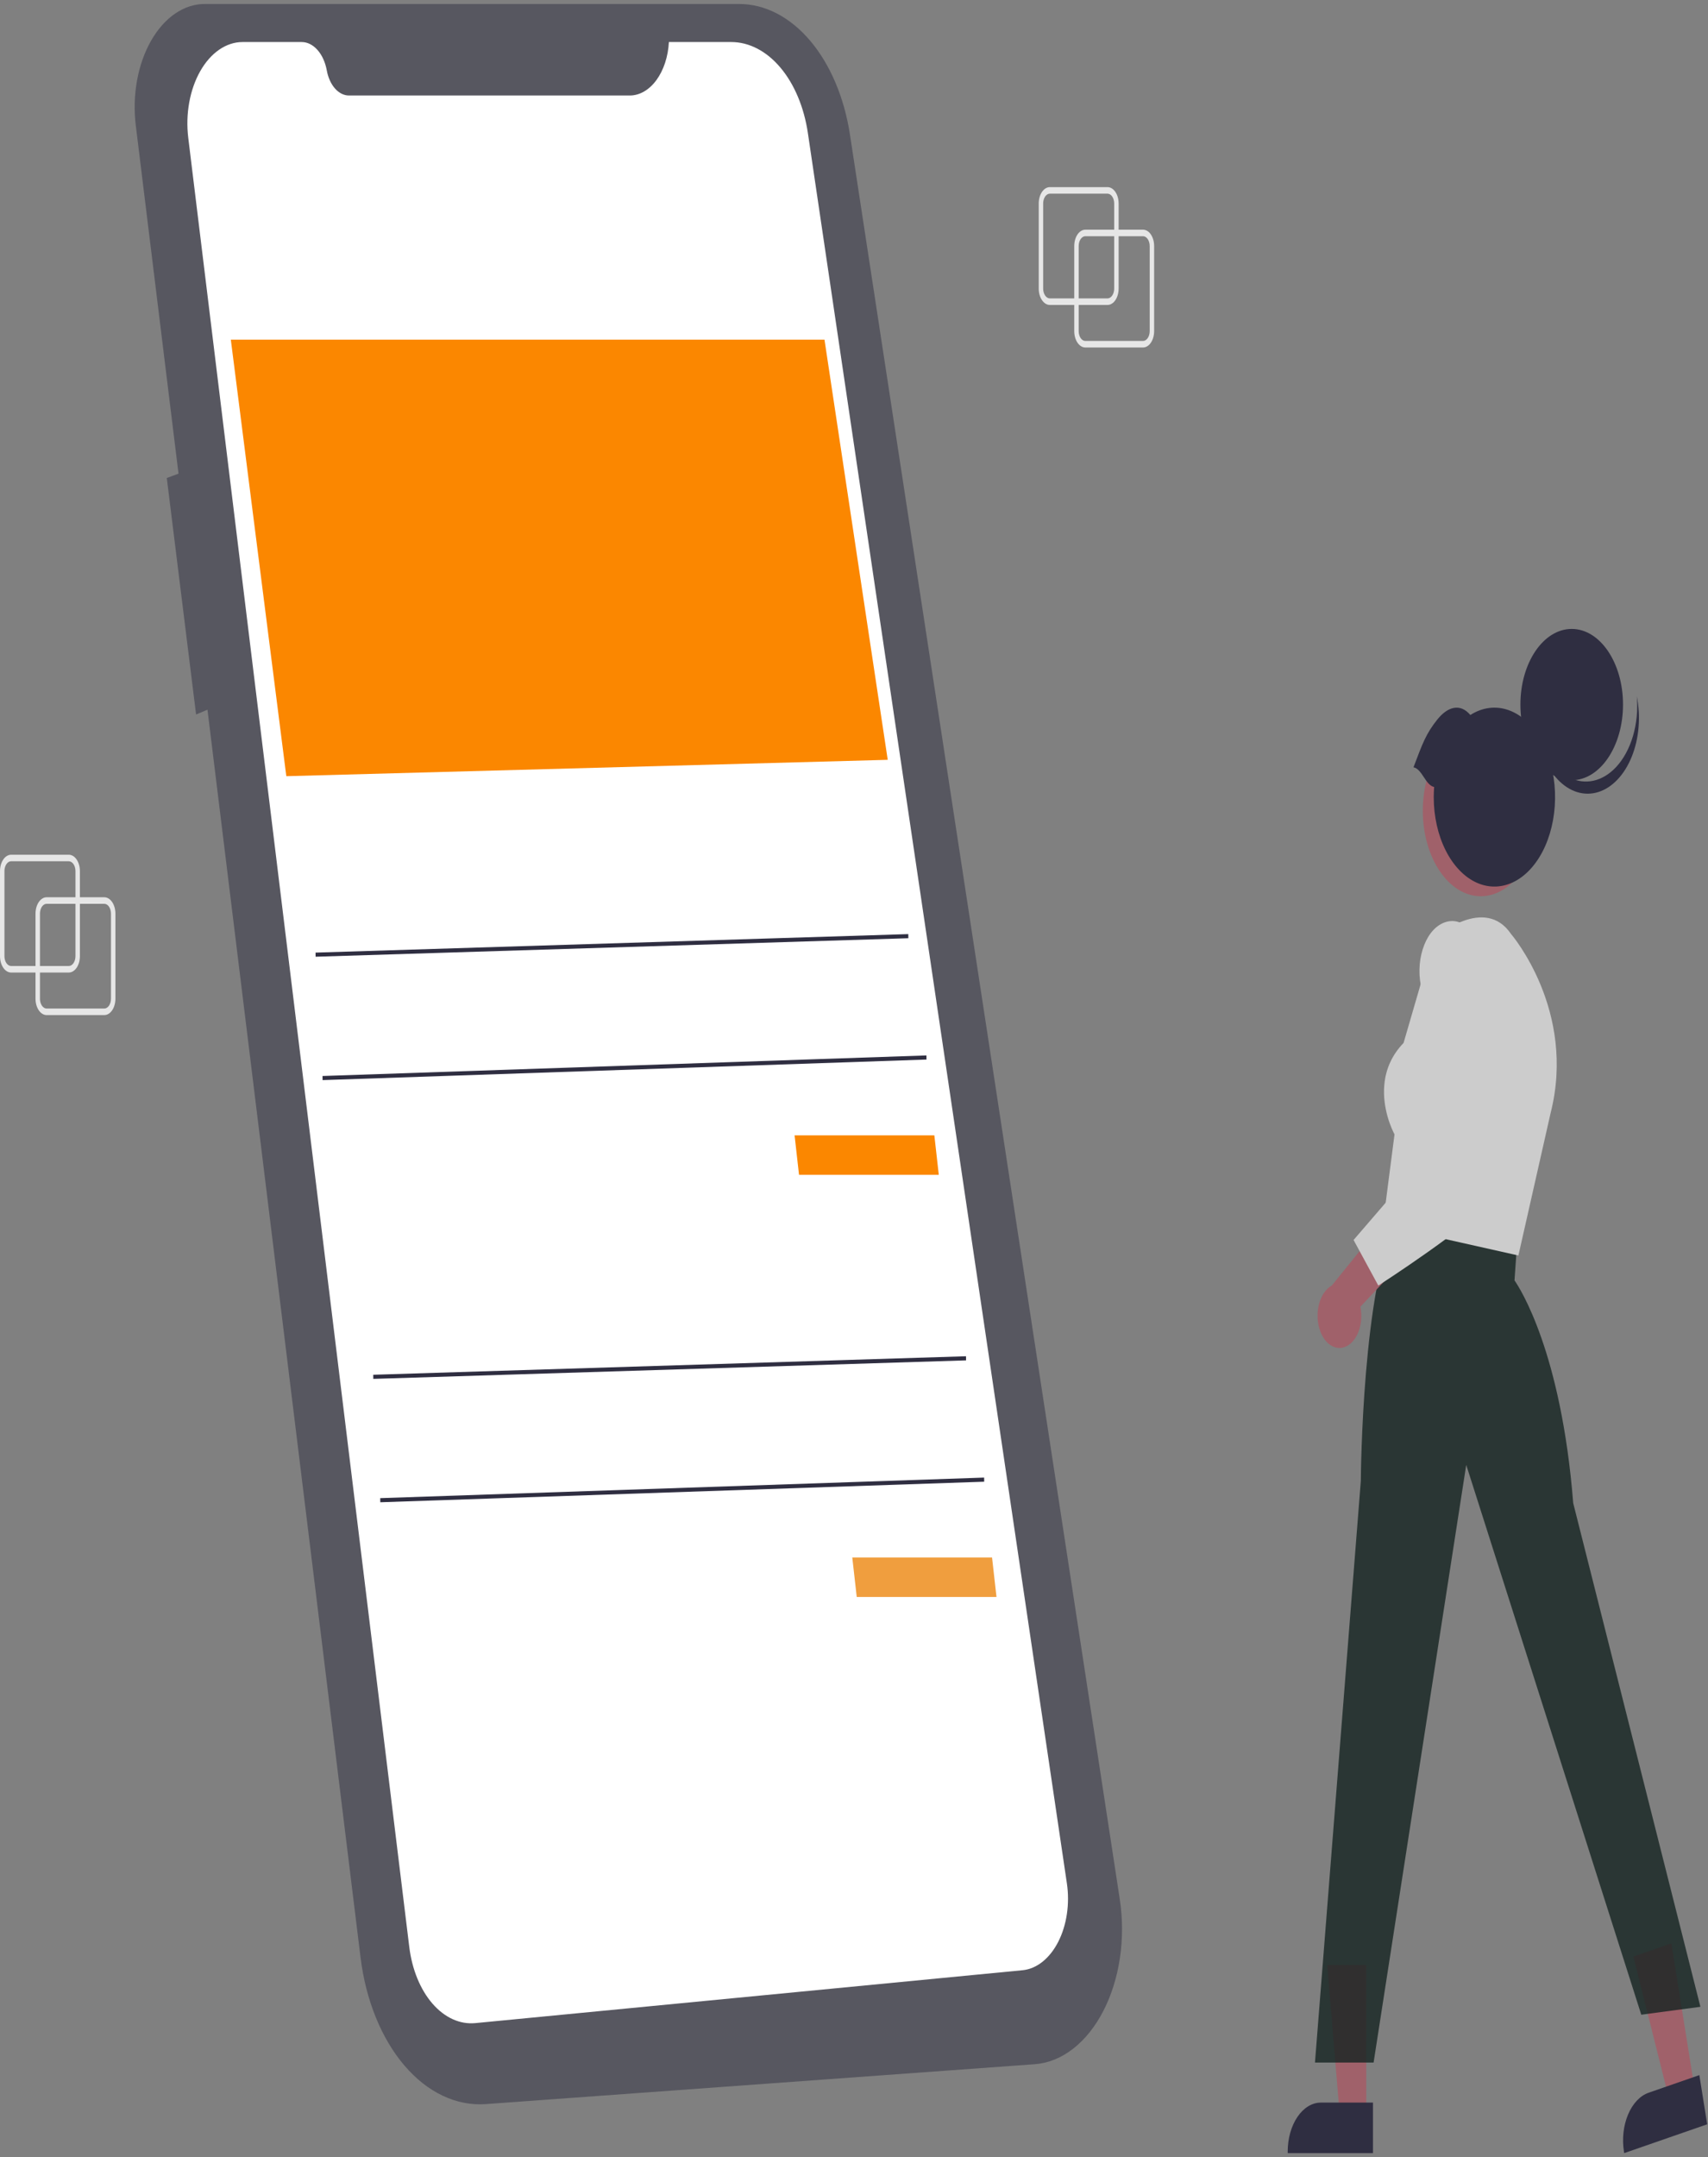
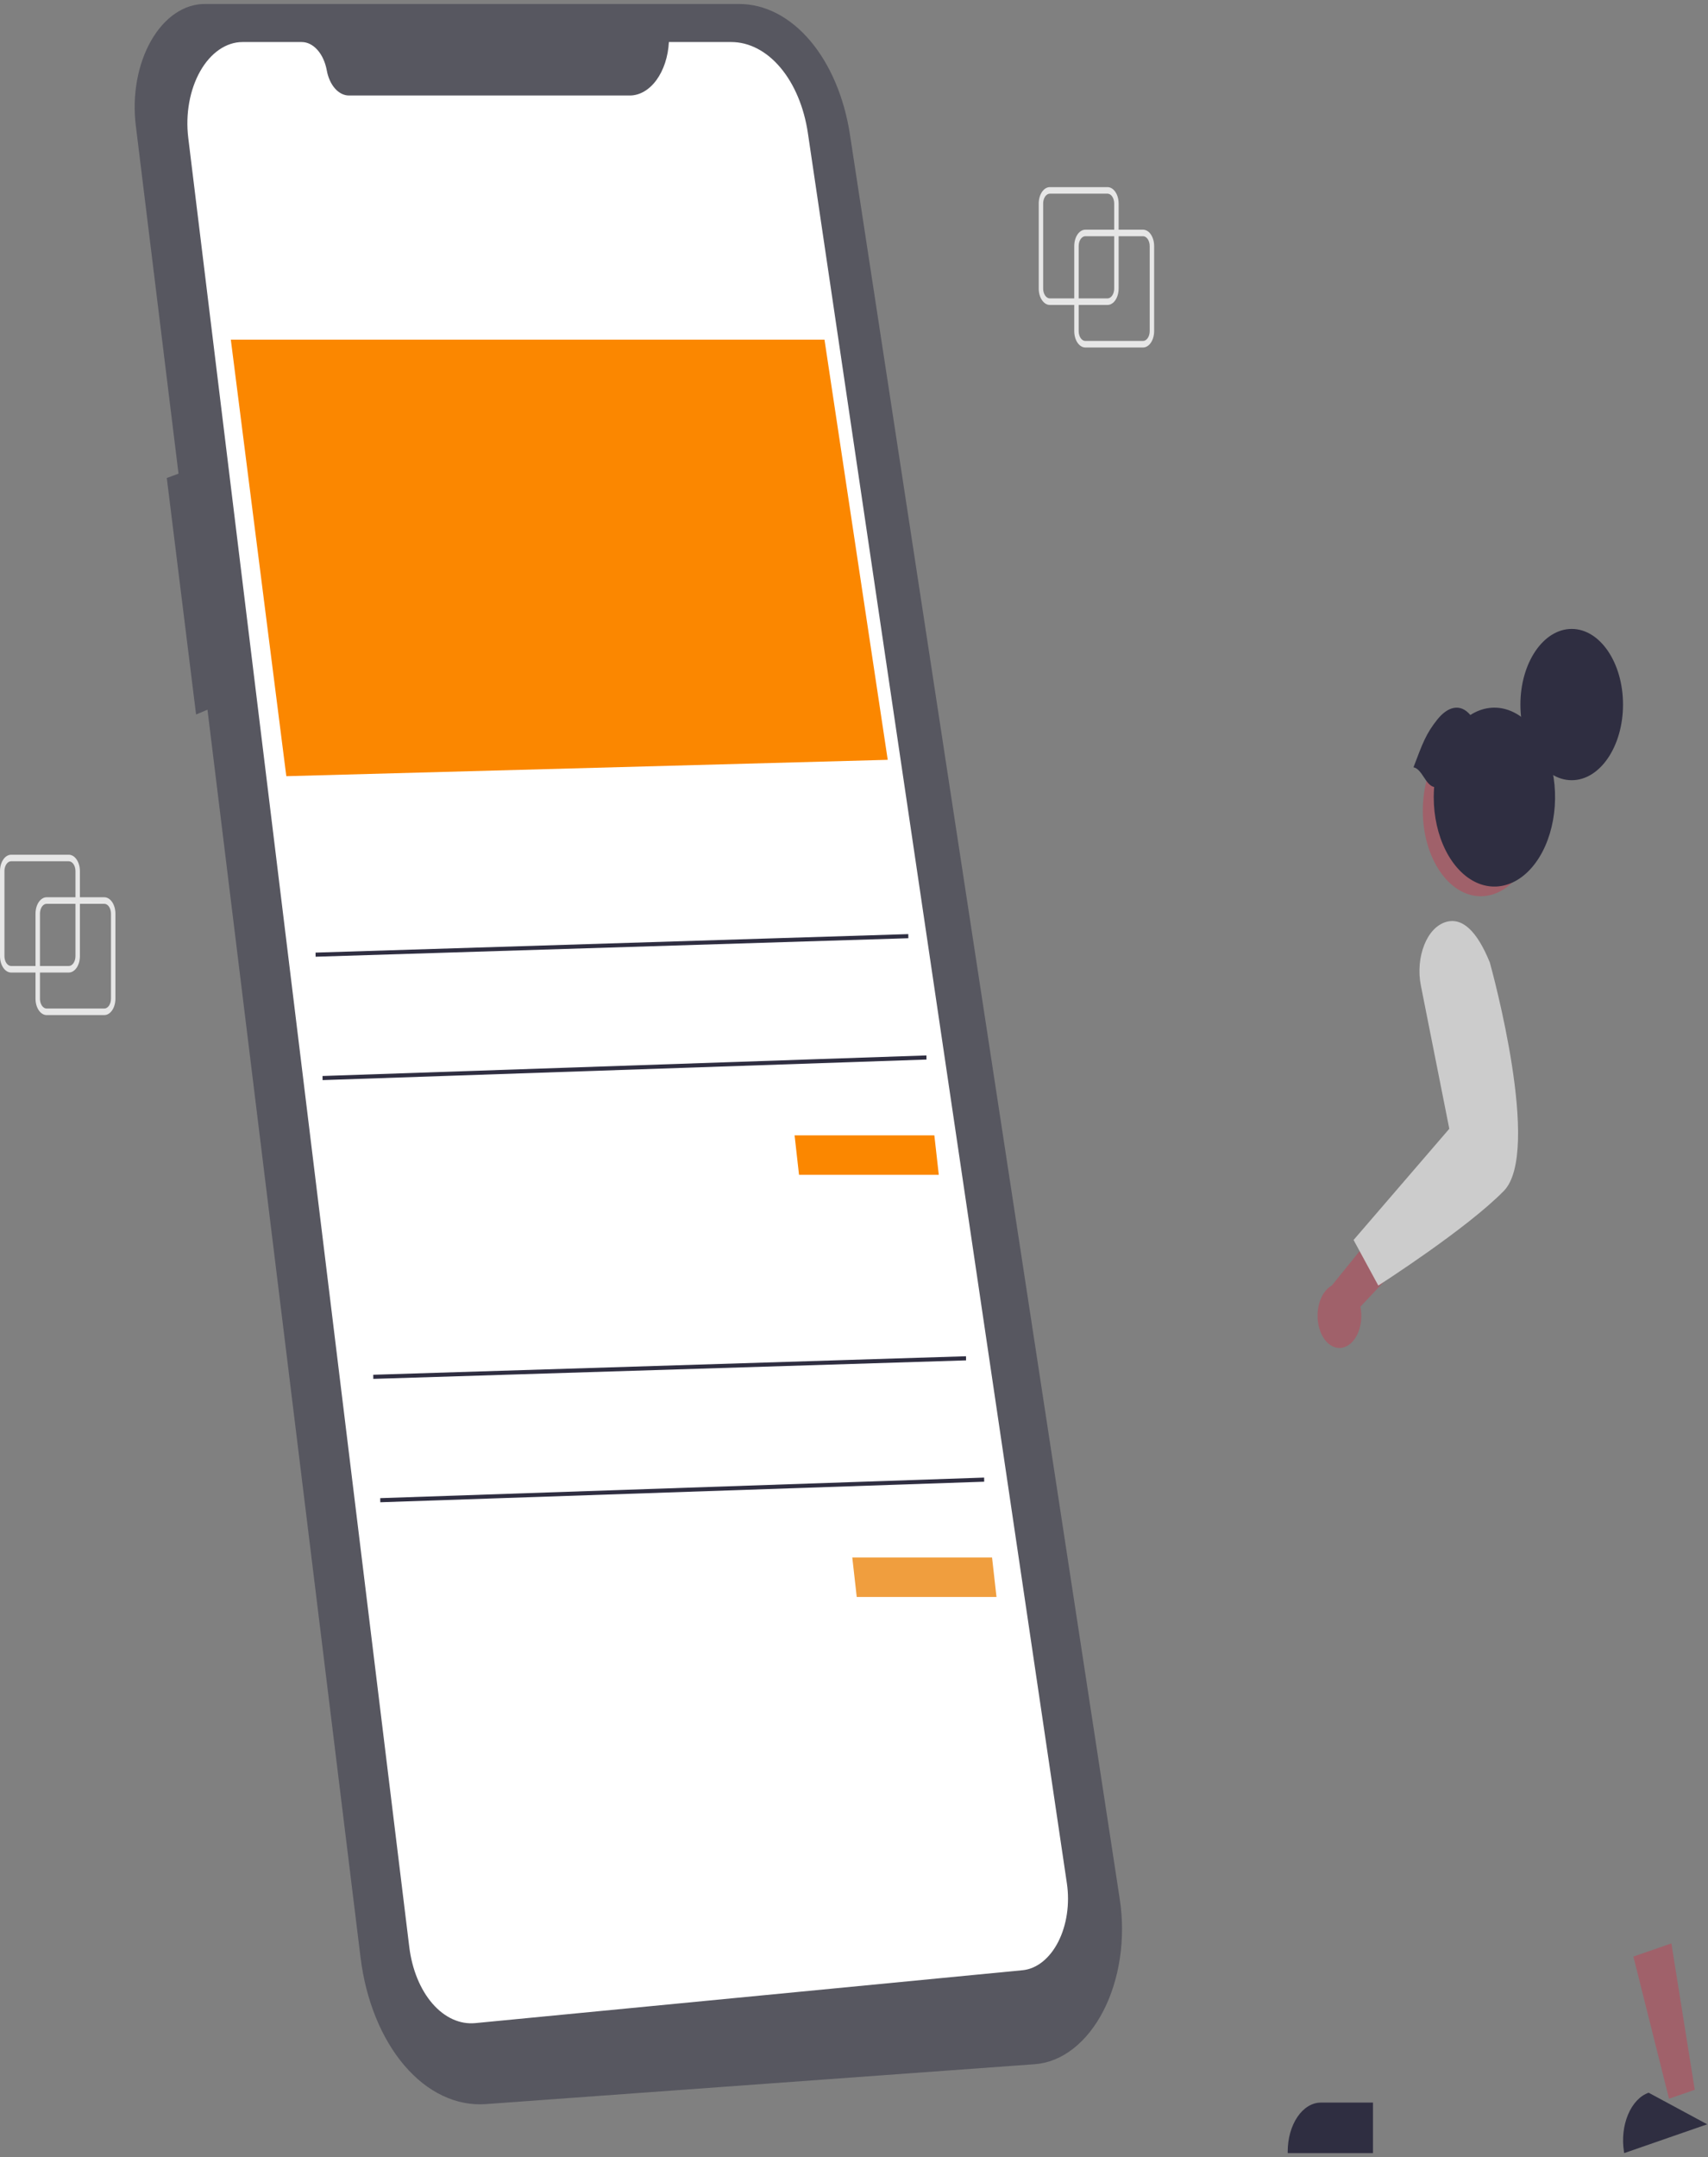
<svg xmlns="http://www.w3.org/2000/svg" width="351" height="443" viewBox="0 0 351 443" fill="none">
  <rect x="0" y="0" width="351" height="443" fill="#808080" stroke="none" />
  <path d="M234.899 71.36H223.04C222.436 71.359 221.856 71.005 221.428 70.375C221.001 69.745 220.76 68.891 220.76 68V50.527C220.76 49.636 221.001 48.782 221.428 48.152C221.856 47.522 222.436 47.168 223.04 47.167H234.899C235.504 47.168 236.084 47.522 236.511 48.152C236.939 48.782 237.179 49.636 237.18 50.527V68C237.179 68.891 236.939 69.745 236.511 70.375C236.084 71.005 235.504 71.359 234.899 71.36ZM223.04 48.511C222.678 48.511 222.33 48.724 222.073 49.102C221.817 49.48 221.672 49.992 221.672 50.527V68C221.672 68.534 221.817 69.047 222.073 69.425C222.33 69.803 222.678 70.016 223.04 70.016H234.899C235.262 70.016 235.61 69.803 235.866 69.425C236.123 69.047 236.267 68.534 236.268 68V50.527C236.267 49.992 236.123 49.48 235.866 49.102C235.61 48.724 235.262 48.511 234.899 48.511H223.04Z" fill="#E6E6E6" />
  <path d="M227.601 62.624H215.742C215.138 62.623 214.558 62.268 214.131 61.638C213.703 61.008 213.463 60.154 213.462 59.263V41.79C213.463 40.899 213.703 40.045 214.131 39.415C214.558 38.785 215.138 38.431 215.742 38.43H227.601C228.206 38.431 228.786 38.785 229.213 39.415C229.641 40.045 229.881 40.899 229.882 41.79V59.263C229.881 60.154 229.641 61.008 229.213 61.638C228.786 62.268 228.206 62.623 227.601 62.624ZM215.742 39.774C215.38 39.775 215.032 39.987 214.775 40.365C214.519 40.743 214.375 41.256 214.374 41.79V59.263C214.375 59.798 214.519 60.31 214.775 60.688C215.032 61.066 215.38 61.279 215.742 61.279H227.601C227.964 61.279 228.312 61.066 228.569 60.688C228.825 60.31 228.969 59.798 228.97 59.263V41.79C228.969 41.256 228.825 40.743 228.569 40.365C228.312 39.987 227.964 39.775 227.601 39.774H215.742Z" fill="#E6E6E6" />
  <path d="M21.437 208.457H9.578C8.974 208.456 8.394 208.102 7.967 207.472C7.539 206.842 7.299 205.988 7.298 205.097V187.624C7.299 186.733 7.539 185.879 7.967 185.249C8.394 184.619 8.974 184.264 9.578 184.263H21.437C22.042 184.264 22.622 184.619 23.049 185.249C23.477 185.879 23.717 186.733 23.718 187.624V205.097C23.717 205.988 23.477 206.842 23.049 207.472C22.622 208.102 22.042 208.456 21.437 208.457ZM9.578 185.608C9.216 185.608 8.868 185.821 8.611 186.199C8.355 186.577 8.21 187.089 8.21 187.624V205.097C8.21 205.631 8.355 206.144 8.611 206.522C8.868 206.9 9.216 207.112 9.578 207.113H21.437C21.8 207.112 22.148 206.9 22.404 206.522C22.661 206.144 22.805 205.631 22.806 205.097V187.624C22.805 187.089 22.661 186.577 22.404 186.199C22.148 185.821 21.8 185.608 21.437 185.608H9.578Z" fill="#E6E6E6" />
  <path d="M14.14 199.72H2.281C1.676 199.719 1.096 199.365 0.669 198.735C0.241 198.105 0.001 197.251 0 196.36V178.887C0.001 177.996 0.241 177.142 0.669 176.512C1.096 175.882 1.676 175.528 2.281 175.527H14.14C14.744 175.528 15.324 175.882 15.751 176.512C16.179 177.142 16.419 177.996 16.42 178.887V196.36C16.419 197.251 16.179 198.105 15.751 198.735C15.324 199.365 14.744 199.719 14.14 199.72ZM2.281 176.871C1.918 176.872 1.57 177.084 1.313 177.462C1.057 177.84 0.913 178.353 0.912 178.887V196.36C0.913 196.895 1.057 197.407 1.313 197.785C1.57 198.163 1.918 198.376 2.281 198.376H14.14C14.502 198.376 14.85 198.163 15.107 197.785C15.363 197.407 15.508 196.895 15.508 196.36V178.887C15.508 178.353 15.363 177.84 15.107 177.462C14.85 177.084 14.502 176.872 14.14 176.871H2.281Z" fill="#E6E6E6" />
  <path d="M42.159 0.822H151.907C157.203 0.822 162.341 3.476 166.478 8.35C170.614 13.223 173.501 20.024 174.666 27.637L230.12 390.047C230.725 394 230.735 398.1 230.151 402.06C229.567 406.02 228.402 409.743 226.737 412.969C225.073 416.195 222.95 418.846 220.517 420.735C218.084 422.625 215.4 423.707 212.653 423.906L99.832 432.097C93.79 432.535 87.847 429.72 83.111 424.177C78.375 418.633 75.169 410.74 74.093 401.971L42.636 145.742L40.296 146.727L34.277 98.163L36.686 97.275L27.905 25.753C27.529 22.689 27.616 19.541 28.161 16.533C28.705 13.525 29.693 10.731 31.054 8.35C32.415 5.969 34.116 4.06 36.036 2.759C37.955 1.457 40.046 0.796 42.159 0.822Z" fill="#2F2E41" fill-opacity="0.5" />
  <path d="M137.459 8.634H150.27C153.949 8.634 157.517 10.488 160.383 13.888C163.248 17.288 165.238 22.03 166.022 27.326L219.25 386.78C219.557 388.85 219.556 390.992 219.249 393.062C218.942 395.131 218.336 397.078 217.471 398.771C216.607 400.463 215.504 401.86 214.239 402.868C212.975 403.875 211.577 404.468 210.143 404.606L97.686 415.466C94.513 415.772 91.375 414.347 88.87 411.461C86.366 408.576 84.67 404.433 84.106 399.822L38.686 28.292C38.392 25.887 38.46 23.416 38.885 21.055C39.31 18.693 40.081 16.497 41.145 14.622C42.208 12.748 43.538 11.24 45.041 10.205C46.543 9.171 48.181 8.634 49.839 8.634H61.992C63.169 8.634 64.312 9.206 65.246 10.26C66.18 11.314 66.851 12.792 67.157 14.466C67.427 15.943 68.02 17.248 68.844 18.179C69.668 19.11 70.678 19.614 71.716 19.614H129.412C131.445 19.614 133.404 18.483 134.896 16.448C136.387 14.412 137.303 11.621 137.459 8.634Z" fill="white" />
  <path d="M47.435 69.751H169.435L182.432 156.038L58.838 159.398L47.435 69.751Z" fill="#FB8700" />
  <path d="M163.289 233.157H192.011L192.923 241.259H164.201L163.289 233.157Z" fill="#FB8700" />
  <path d="M186.658 191.828L64.846 195.629L64.858 196.473L186.67 192.673L186.658 191.828Z" fill="#2F2E41" />
  <path d="M190.383 216.744L66.278 220.967L66.292 221.812L190.397 217.589L190.383 216.744Z" fill="#2F2E41" />
  <path d="M175.148 319.851H203.87L204.783 327.952H176.061L175.148 319.851Z" fill="#F09E3E" />
  <path d="M198.517 278.522L76.705 282.322L76.717 283.167L198.529 279.366L198.517 278.522Z" fill="#2F2E41" />
  <path d="M202.243 303.438L78.138 307.661L78.151 308.505L202.256 304.282L202.243 303.438Z" fill="#2F2E41" />
-   <path d="M280.766 434.403L275.331 434.402L272.746 403.517L280.767 403.518L280.766 434.403Z" fill="#A0616A" />
  <path d="M282.152 442.164L264.629 442.163V441.837C264.629 439.172 265.348 436.616 266.627 434.731C267.906 432.846 269.641 431.788 271.449 431.788L282.153 431.788L282.152 442.164Z" fill="#2F2E41" />
  <path d="M348.279 429.159L342.989 430.995L335.667 401.805L343.474 399.096L348.279 429.159Z" fill="#A0616A" />
-   <path d="M350.835 436.246L333.778 442.164L333.727 441.847C333.313 439.252 333.615 436.522 334.567 434.255C335.518 431.989 337.042 430.372 338.803 429.761L349.221 426.146L350.835 436.246Z" fill="#2F2E41" />
-   <path d="M279.655 304.133C279.665 302.524 279.989 264.54 287.055 250.177L287.16 249.966L311.786 254.971L311.236 262.944C312.319 264.496 320.839 277.614 323.3 308.679L349.439 412.116L337.287 413.744L301.315 300.829L282.279 423.567H270.232L279.655 304.133Z" fill="#142321" fill-opacity="0.8" />
-   <path d="M284.171 251.579L286.578 232.957C286.107 232.064 284.019 227.771 284.484 222.74C284.787 219.457 286.117 216.579 288.437 214.182L294.677 192.731L294.761 192.658C295.181 192.293 305.116 183.829 310.532 191.815C310.667 191.969 324.003 207.566 318.648 228.606L312.037 257.83L284.171 251.579Z" fill="#CCCCCC" />
+   <path d="M350.835 436.246L333.778 442.164L333.727 441.847C333.313 439.252 333.615 436.522 334.567 434.255C335.518 431.989 337.042 430.372 338.803 429.761L350.835 436.246Z" fill="#2F2E41" />
  <path d="M275.795 276.772C276.444 276.662 277.069 276.345 277.626 275.841C278.183 275.337 278.658 274.66 279.018 273.856C279.378 273.053 279.614 272.143 279.709 271.19C279.804 270.238 279.757 269.267 279.57 268.344L292.455 254.665L284.741 250.342L273.688 263.995C272.657 264.56 271.803 265.664 271.287 267.095C270.771 268.527 270.63 270.187 270.89 271.762C271.15 273.337 271.792 274.717 272.696 275.64C273.601 276.563 274.703 276.966 275.795 276.772Z" fill="#A0616A" />
  <path d="M278.164 254.643L297.836 231.806L291.988 202.365C291.712 200.971 291.634 199.509 291.759 198.068C291.884 196.628 292.208 195.241 292.713 193.993C293.18 192.817 293.808 191.798 294.558 191C295.308 190.203 296.162 189.645 297.067 189.363C300.435 188.313 303.492 191.091 306.151 197.622L306.172 197.681C306.612 199.266 316.86 236.593 309.035 244.575C301.38 252.383 283.629 263.75 283.451 263.865L283.243 263.997L278.164 254.643Z" fill="#CCCCCC" />
  <path d="M304.309 184.051C310.891 184.051 316.226 176.189 316.226 166.492C316.226 156.794 310.891 148.933 304.309 148.933C297.727 148.933 292.392 156.794 292.392 166.492C292.392 176.189 297.727 184.051 304.309 184.051Z" fill="#A0616A" />
  <path d="M322.992 160.224C328.815 160.224 333.535 153.269 333.535 144.69C333.535 136.111 328.815 129.156 322.992 129.156C317.169 129.156 312.449 136.111 312.449 144.69C312.449 153.269 317.169 160.224 322.992 160.224Z" fill="#2F2E41" />
-   <path d="M332.087 157.553C330.722 159.006 329.141 159.956 327.476 160.325C325.811 160.693 324.11 160.469 322.516 159.67C320.922 158.871 319.481 157.522 318.314 155.735C317.146 153.947 316.286 151.774 315.806 149.396C315.988 151.527 316.467 153.579 317.214 155.422C317.962 157.266 318.96 158.862 320.147 160.108C321.334 161.354 322.683 162.225 324.11 162.664C325.536 163.103 327.009 163.102 328.436 162.66C329.862 162.219 331.211 161.346 332.396 160.097C333.582 158.849 334.58 157.252 335.325 155.407C336.071 153.562 336.549 151.509 336.729 149.378C336.909 147.247 336.788 145.084 336.372 143.026C336.608 145.791 336.335 148.599 335.581 151.155C334.827 153.711 333.62 155.921 332.087 157.553Z" fill="#2F2E41" />
  <path d="M290.479 157.57C292.32 152.715 293.024 150.687 295.397 147.735C297.496 145.124 300.077 144.357 302.159 146.831C304.622 145.263 307.363 144.908 309.974 145.817C312.585 146.727 314.927 148.853 316.653 151.881C318.378 154.908 319.395 158.675 319.552 162.621C319.709 166.568 318.997 170.483 317.524 173.787C316.05 177.09 313.892 179.605 311.371 180.958C308.85 182.311 306.1 182.429 303.53 181.296C300.959 180.162 298.706 177.837 297.103 174.666C295.501 171.495 294.636 167.647 294.636 163.694C294.638 163 294.666 162.306 294.721 161.617C292.911 161.242 292.289 157.945 290.479 157.57Z" fill="#2F2E41" />
</svg>